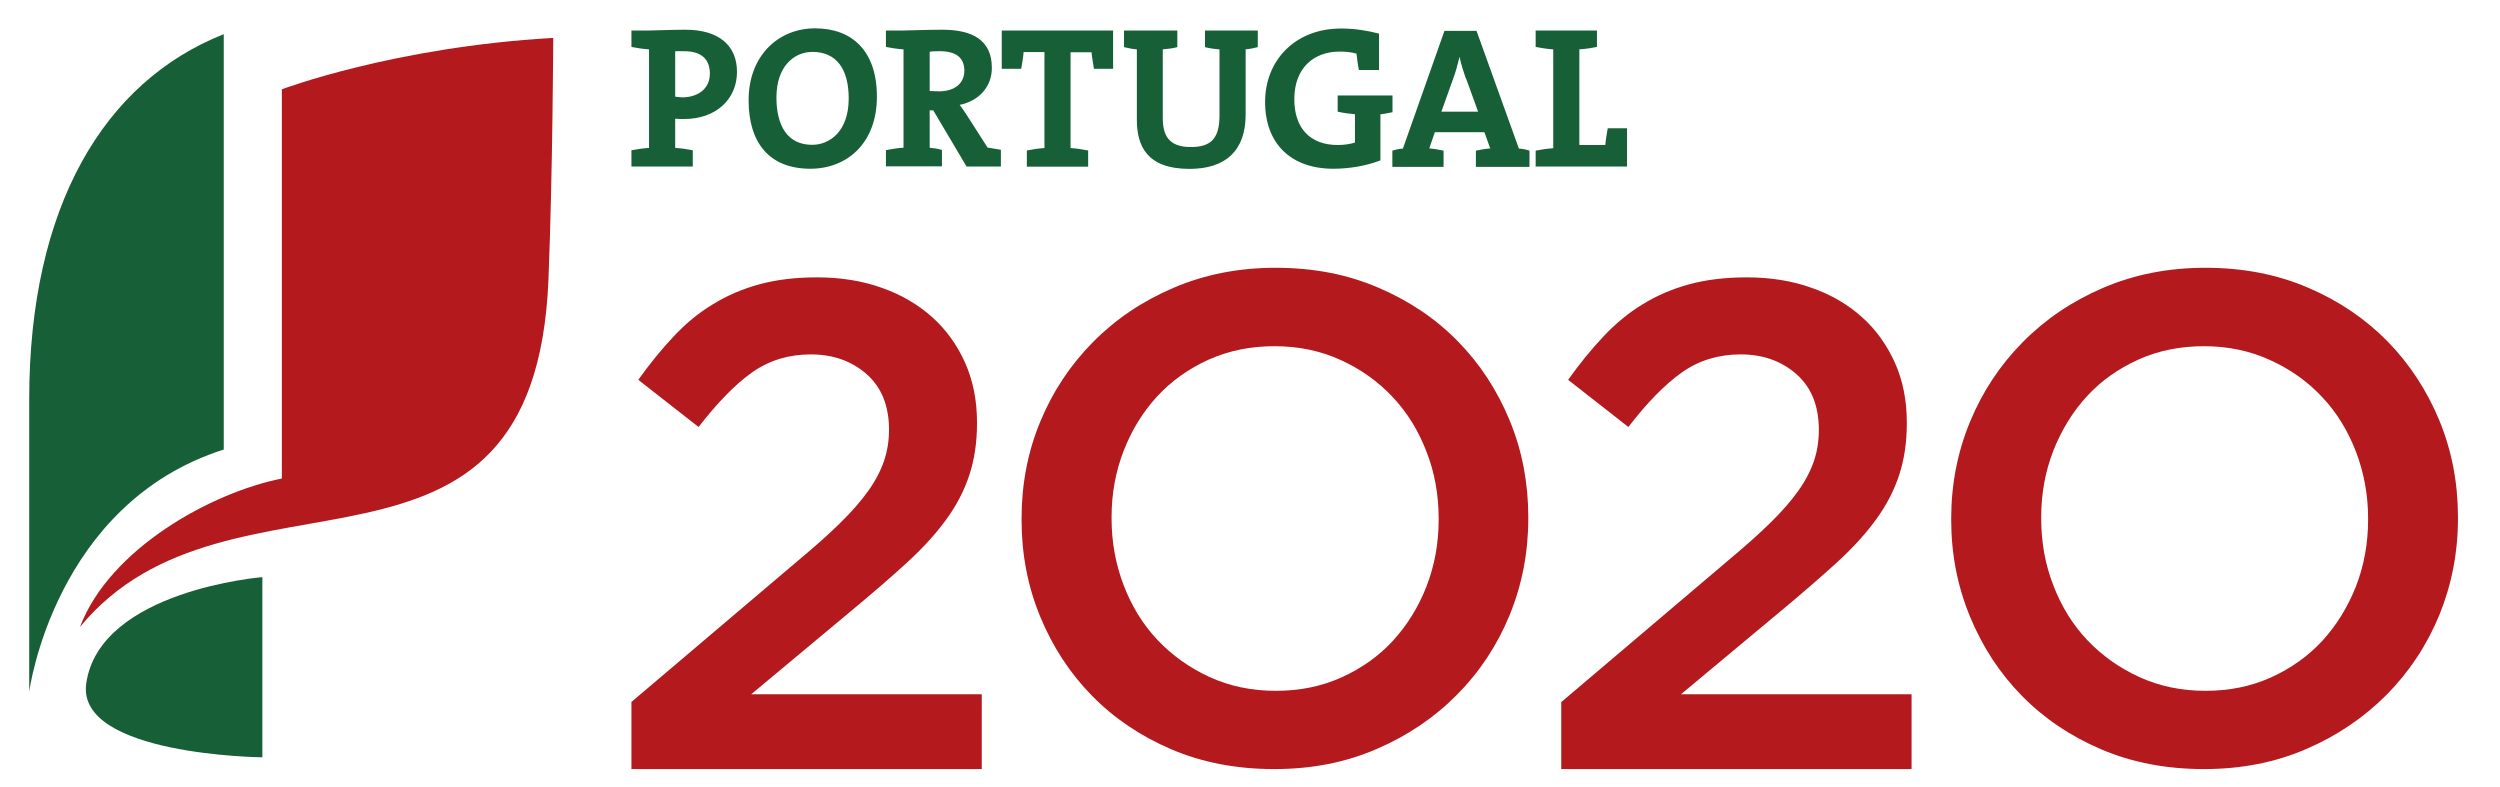
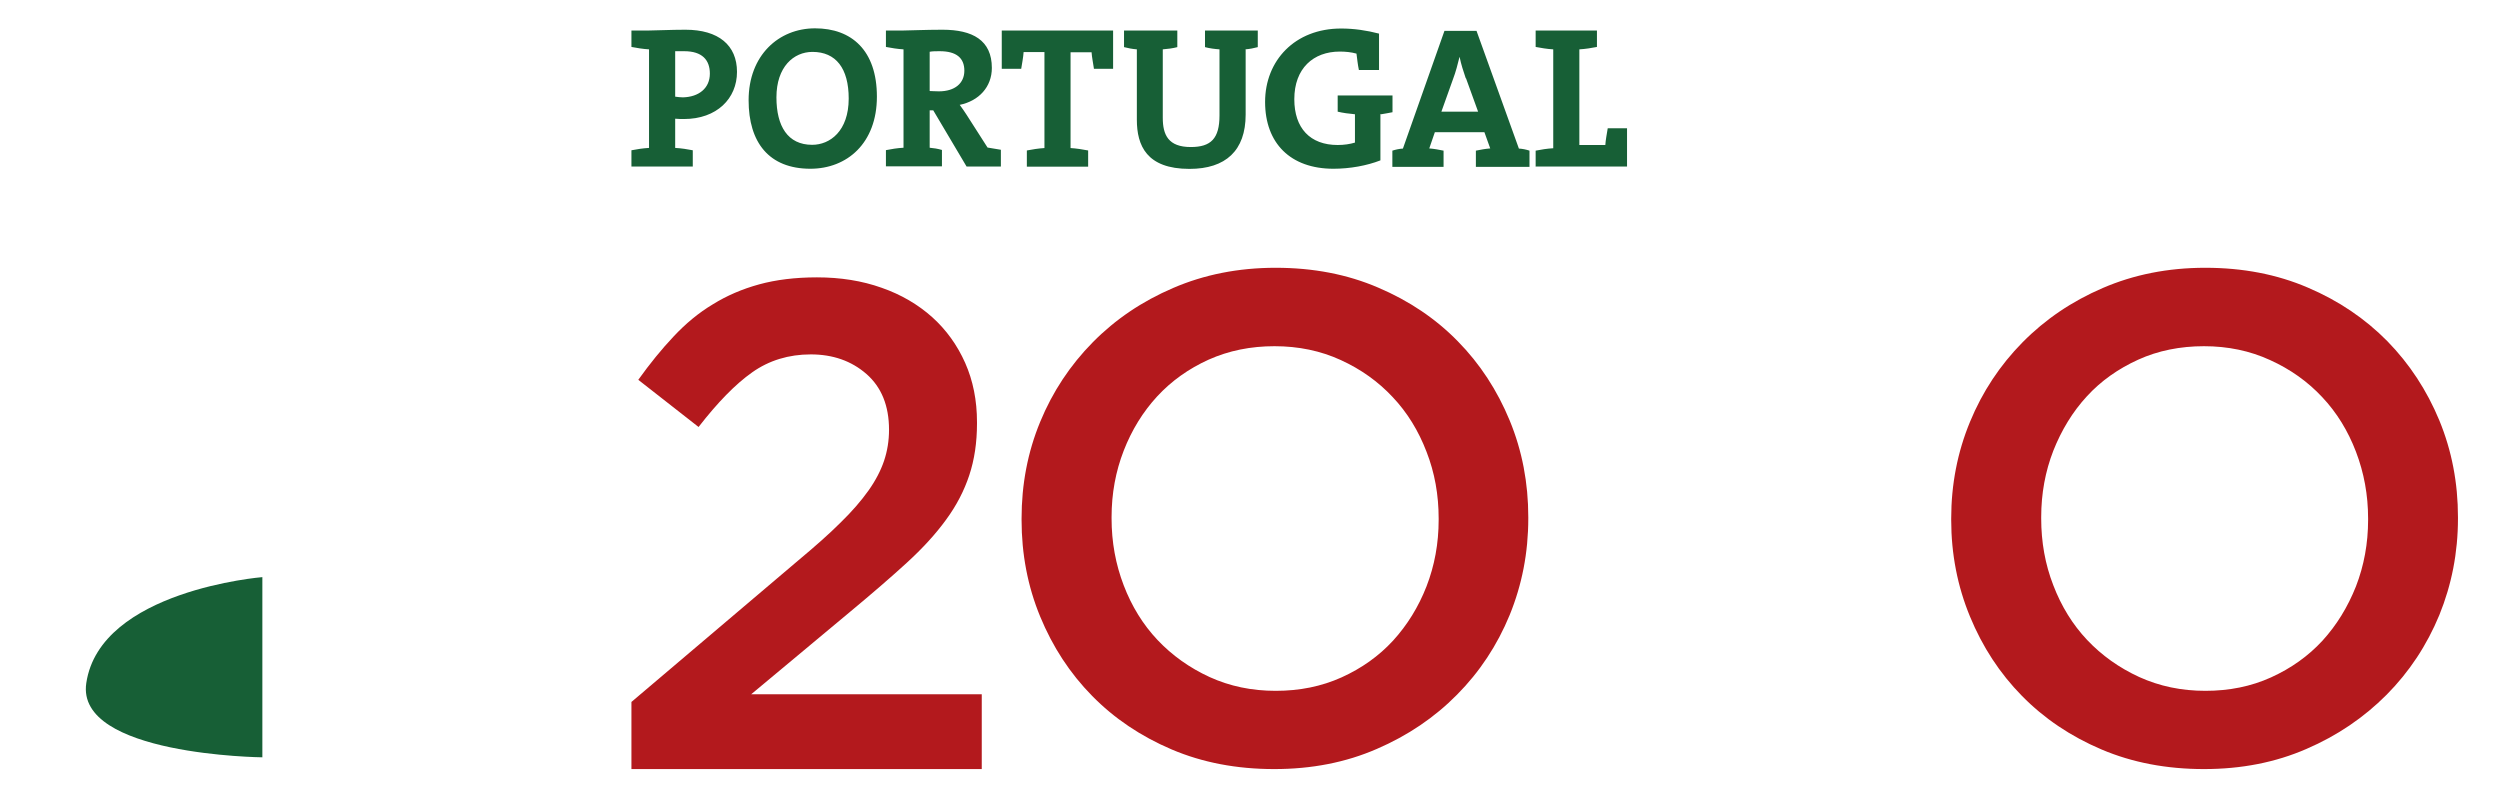
<svg xmlns="http://www.w3.org/2000/svg" width="54" height="17" viewBox="0 0 54 17" fill="none">
  <path d="M13.639 15.162L17.244 12.104C17.602 11.805 17.908 11.536 18.155 11.289C18.406 11.045 18.605 10.813 18.76 10.595C18.915 10.377 19.026 10.16 19.096 9.953C19.166 9.743 19.203 9.522 19.203 9.282C19.203 8.765 19.04 8.363 18.716 8.079C18.391 7.795 17.989 7.655 17.513 7.655C17.037 7.655 16.613 7.784 16.248 8.042C15.882 8.3 15.499 8.695 15.089 9.223L13.787 8.204C14.038 7.854 14.289 7.544 14.551 7.267C14.809 6.991 15.089 6.758 15.396 6.574C15.698 6.386 16.034 6.242 16.399 6.142C16.761 6.043 17.177 5.991 17.646 5.991C18.155 5.991 18.62 6.065 19.044 6.216C19.468 6.364 19.83 6.578 20.136 6.851C20.439 7.124 20.678 7.456 20.848 7.839C21.018 8.223 21.103 8.651 21.103 9.119V9.149C21.103 9.558 21.047 9.931 20.937 10.263C20.826 10.599 20.66 10.92 20.435 11.226C20.21 11.536 19.926 11.846 19.583 12.159C19.24 12.473 18.837 12.82 18.38 13.2L16.226 14.996H21.206V16.612H13.639V15.162Z" fill="#B3191D" />
  <path d="M27.522 16.612C26.714 16.612 25.976 16.472 25.308 16.188C24.641 15.904 24.065 15.516 23.589 15.03C23.11 14.543 22.737 13.971 22.468 13.318C22.198 12.665 22.066 11.967 22.066 11.23V11.2C22.066 10.462 22.198 9.765 22.468 9.112C22.737 8.459 23.117 7.887 23.604 7.393C24.091 6.899 24.67 6.507 25.341 6.22C26.009 5.932 26.747 5.784 27.555 5.784C28.363 5.784 29.101 5.925 29.768 6.212C30.436 6.496 31.012 6.884 31.488 7.371C31.967 7.858 32.34 8.43 32.609 9.082C32.879 9.735 33.011 10.433 33.011 11.171V11.2C33.011 11.938 32.875 12.632 32.609 13.284C32.34 13.938 31.96 14.513 31.473 15.004C30.986 15.498 30.407 15.889 29.739 16.177C29.071 16.468 28.333 16.612 27.526 16.612M27.555 14.922C28.072 14.922 28.544 14.827 28.979 14.631C29.411 14.435 29.78 14.174 30.09 13.838C30.396 13.502 30.639 13.111 30.813 12.665C30.986 12.218 31.075 11.739 31.075 11.23V11.2C31.075 10.691 30.99 10.211 30.813 9.758C30.639 9.304 30.396 8.909 30.082 8.577C29.768 8.241 29.396 7.976 28.961 7.777C28.525 7.577 28.046 7.478 27.529 7.478C27.013 7.478 26.541 7.574 26.105 7.769C25.674 7.965 25.305 8.227 24.995 8.562C24.689 8.894 24.445 9.289 24.272 9.735C24.098 10.182 24.01 10.662 24.01 11.171V11.2C24.01 11.709 24.098 12.189 24.272 12.643C24.445 13.096 24.689 13.491 25.002 13.823C25.316 14.155 25.692 14.424 26.127 14.624C26.563 14.823 27.038 14.922 27.555 14.922Z" fill="#B3191D" />
-   <path d="M33.727 15.162L37.331 12.104C37.689 11.805 37.992 11.536 38.243 11.289C38.493 11.045 38.693 10.813 38.848 10.595C39.003 10.377 39.113 10.16 39.183 9.953C39.253 9.743 39.287 9.522 39.287 9.282C39.287 8.765 39.124 8.363 38.8 8.079C38.475 7.795 38.073 7.655 37.597 7.655C37.121 7.655 36.697 7.784 36.332 8.042C35.966 8.3 35.579 8.695 35.173 9.223L33.871 8.204C34.122 7.854 34.373 7.544 34.635 7.267C34.893 6.991 35.177 6.758 35.479 6.574C35.782 6.386 36.118 6.242 36.483 6.142C36.844 6.043 37.261 5.991 37.73 5.991C38.239 5.991 38.704 6.065 39.128 6.216C39.552 6.364 39.917 6.578 40.22 6.851C40.526 7.124 40.759 7.456 40.932 7.839C41.102 8.223 41.187 8.651 41.187 9.119V9.149C41.187 9.558 41.131 9.931 41.021 10.263C40.91 10.599 40.744 10.92 40.519 11.226C40.294 11.536 40.01 11.846 39.667 12.159C39.32 12.473 38.921 12.82 38.464 13.2L36.309 14.996H41.29V16.612H33.723V15.162H33.727Z" fill="#B3191D" />
  <path d="M47.606 16.612C46.798 16.612 46.06 16.472 45.392 16.188C44.724 15.904 44.149 15.516 43.673 15.03C43.194 14.543 42.821 13.971 42.552 13.318C42.282 12.665 42.146 11.967 42.146 11.23V11.2C42.146 10.462 42.282 9.765 42.552 9.112C42.821 8.459 43.201 7.887 43.688 7.393C44.175 6.899 44.754 6.507 45.422 6.22C46.09 5.932 46.827 5.784 47.635 5.784C48.443 5.784 49.181 5.925 49.849 6.212C50.517 6.496 51.088 6.884 51.568 7.371C52.044 7.858 52.42 8.43 52.69 9.082C52.959 9.735 53.092 10.433 53.092 11.171V11.2C53.092 11.938 52.955 12.632 52.69 13.284C52.42 13.938 52.04 14.513 51.553 15.004C51.062 15.498 50.487 15.889 49.819 16.177C49.151 16.468 48.414 16.612 47.606 16.612ZM47.635 14.922C48.152 14.922 48.624 14.827 49.056 14.631C49.487 14.435 49.856 14.174 50.166 13.838C50.472 13.502 50.712 13.111 50.889 12.665C51.062 12.218 51.151 11.739 51.151 11.23V11.2C51.151 10.691 51.062 10.211 50.889 9.758C50.716 9.304 50.472 8.909 50.159 8.577C49.845 8.241 49.472 7.976 49.033 7.777C48.598 7.577 48.119 7.478 47.606 7.478C47.093 7.478 46.613 7.574 46.185 7.769C45.754 7.965 45.381 8.227 45.075 8.562C44.769 8.894 44.529 9.289 44.352 9.735C44.178 10.182 44.09 10.662 44.09 11.171V11.2C44.09 11.709 44.175 12.189 44.352 12.643C44.525 13.096 44.769 13.491 45.082 13.823C45.396 14.155 45.772 14.424 46.208 14.624C46.647 14.823 47.119 14.922 47.639 14.922" fill="#B3191D" />
  <path d="M14.772 2.571C14.72 2.571 14.654 2.571 14.584 2.564V3.195C14.717 3.202 14.85 3.224 14.964 3.246V3.597H13.639V3.246C13.754 3.224 13.887 3.202 14.019 3.195V1.066C13.89 1.059 13.754 1.036 13.639 1.014V0.66H13.979C14.115 0.66 14.499 0.642 14.805 0.642C15.521 0.642 15.919 0.977 15.919 1.553C15.919 2.128 15.484 2.571 14.772 2.571ZM14.779 1.106C14.709 1.106 14.65 1.106 14.584 1.106V2.088C14.639 2.095 14.698 2.103 14.75 2.103C15.093 2.095 15.333 1.907 15.333 1.59C15.333 1.295 15.167 1.106 14.779 1.106ZM17.506 3.645C16.609 3.645 16.17 3.076 16.17 2.165C16.17 1.195 16.82 0.612 17.605 0.612C18.391 0.612 18.941 1.084 18.941 2.088C18.941 3.091 18.299 3.645 17.502 3.645M17.55 1.121C17.144 1.121 16.771 1.442 16.771 2.103C16.771 2.726 17.015 3.128 17.543 3.128C17.926 3.128 18.332 2.833 18.332 2.128C18.332 1.475 18.055 1.121 17.55 1.121ZM20.878 3.597L20.158 2.383H20.081V3.191C20.166 3.198 20.258 3.213 20.346 3.239V3.593H19.136V3.243C19.251 3.22 19.384 3.198 19.516 3.191V1.066C19.387 1.059 19.251 1.036 19.136 1.014V0.66H19.476C19.59 0.66 19.996 0.642 20.357 0.642C21.007 0.642 21.424 0.867 21.424 1.468C21.424 1.878 21.143 2.18 20.73 2.265C20.782 2.335 20.833 2.409 20.878 2.479L21.331 3.187C21.413 3.202 21.516 3.217 21.619 3.235V3.597H20.874H20.878ZM20.298 1.106C20.221 1.106 20.14 1.106 20.081 1.118V1.966C20.121 1.966 20.195 1.973 20.28 1.973C20.623 1.973 20.83 1.8 20.83 1.527C20.83 1.254 20.66 1.106 20.298 1.106ZM23.63 1.49C23.611 1.357 23.585 1.239 23.578 1.129H23.124V3.198C23.253 3.206 23.39 3.228 23.504 3.25V3.6H22.18V3.25C22.294 3.228 22.427 3.206 22.56 3.198V1.125H22.11C22.102 1.236 22.08 1.354 22.058 1.486H21.638V0.66H24.043V1.486H23.626L23.63 1.49ZM26.906 1.07V2.475C26.906 3.254 26.474 3.648 25.692 3.648C24.766 3.648 24.556 3.143 24.556 2.586V1.066C24.46 1.059 24.364 1.04 24.279 1.018V0.66H25.43V1.018C25.331 1.044 25.216 1.059 25.116 1.066V2.545C25.116 2.914 25.235 3.176 25.721 3.176C26.157 3.176 26.341 2.992 26.341 2.494V1.066C26.238 1.059 26.124 1.044 26.028 1.018V0.66H27.168V1.018C27.087 1.04 26.994 1.059 26.898 1.066M29.817 2.464V3.464C29.525 3.578 29.16 3.645 28.802 3.645C27.876 3.645 27.326 3.095 27.326 2.202C27.326 1.309 27.968 0.616 28.968 0.616C29.245 0.616 29.518 0.656 29.787 0.726V1.512H29.352C29.326 1.387 29.315 1.272 29.3 1.158C29.182 1.125 29.056 1.114 28.939 1.114C28.37 1.114 27.957 1.475 27.957 2.143C27.957 2.767 28.297 3.132 28.894 3.132C29.034 3.132 29.156 3.113 29.267 3.08V2.468C29.138 2.457 29.001 2.438 28.894 2.412V2.062H30.078V2.424C29.997 2.442 29.916 2.453 29.835 2.468M31.879 3.604V3.254C31.971 3.235 32.089 3.213 32.189 3.206L32.063 2.855H30.993L30.872 3.206C30.971 3.213 31.089 3.235 31.181 3.254V3.604H30.075V3.254C30.145 3.231 30.23 3.213 30.303 3.209L31.2 0.667H31.893L32.808 3.209C32.882 3.213 32.971 3.231 33.037 3.254V3.604H31.879ZM31.661 1.693C31.606 1.531 31.561 1.394 31.528 1.232H31.525C31.488 1.379 31.447 1.549 31.384 1.712L31.134 2.412H31.927L31.665 1.689L31.661 1.693ZM33.17 3.604V3.254C33.284 3.231 33.421 3.209 33.55 3.202V1.066C33.421 1.059 33.284 1.036 33.17 1.014V0.66H34.494V1.014C34.38 1.036 34.247 1.059 34.114 1.066V3.132H34.675C34.682 3.025 34.705 2.903 34.727 2.77H35.144V3.597H33.166L33.17 3.604Z" fill="#175F36" />
-   <path d="M4.833 0.738C2.244 1.763 0.631 4.464 0.631 8.625V14.941C0.631 14.941 1.163 10.879 4.833 9.71V0.738Z" fill="#175F36" />
-   <path d="M6.084 10.337C4.579 10.636 2.373 11.842 1.727 13.543C4.959 9.621 11.551 13.41 11.847 6.032C11.939 3.696 11.95 0.819 11.95 0.819C8.508 1.014 6.088 1.929 6.088 1.929V10.337H6.084Z" fill="#B3191D" />
  <path d="M5.667 12.466C5.667 12.466 2.162 12.749 1.864 14.753C1.627 16.317 5.667 16.358 5.667 16.358V12.466Z" fill="#175F36" />
</svg>